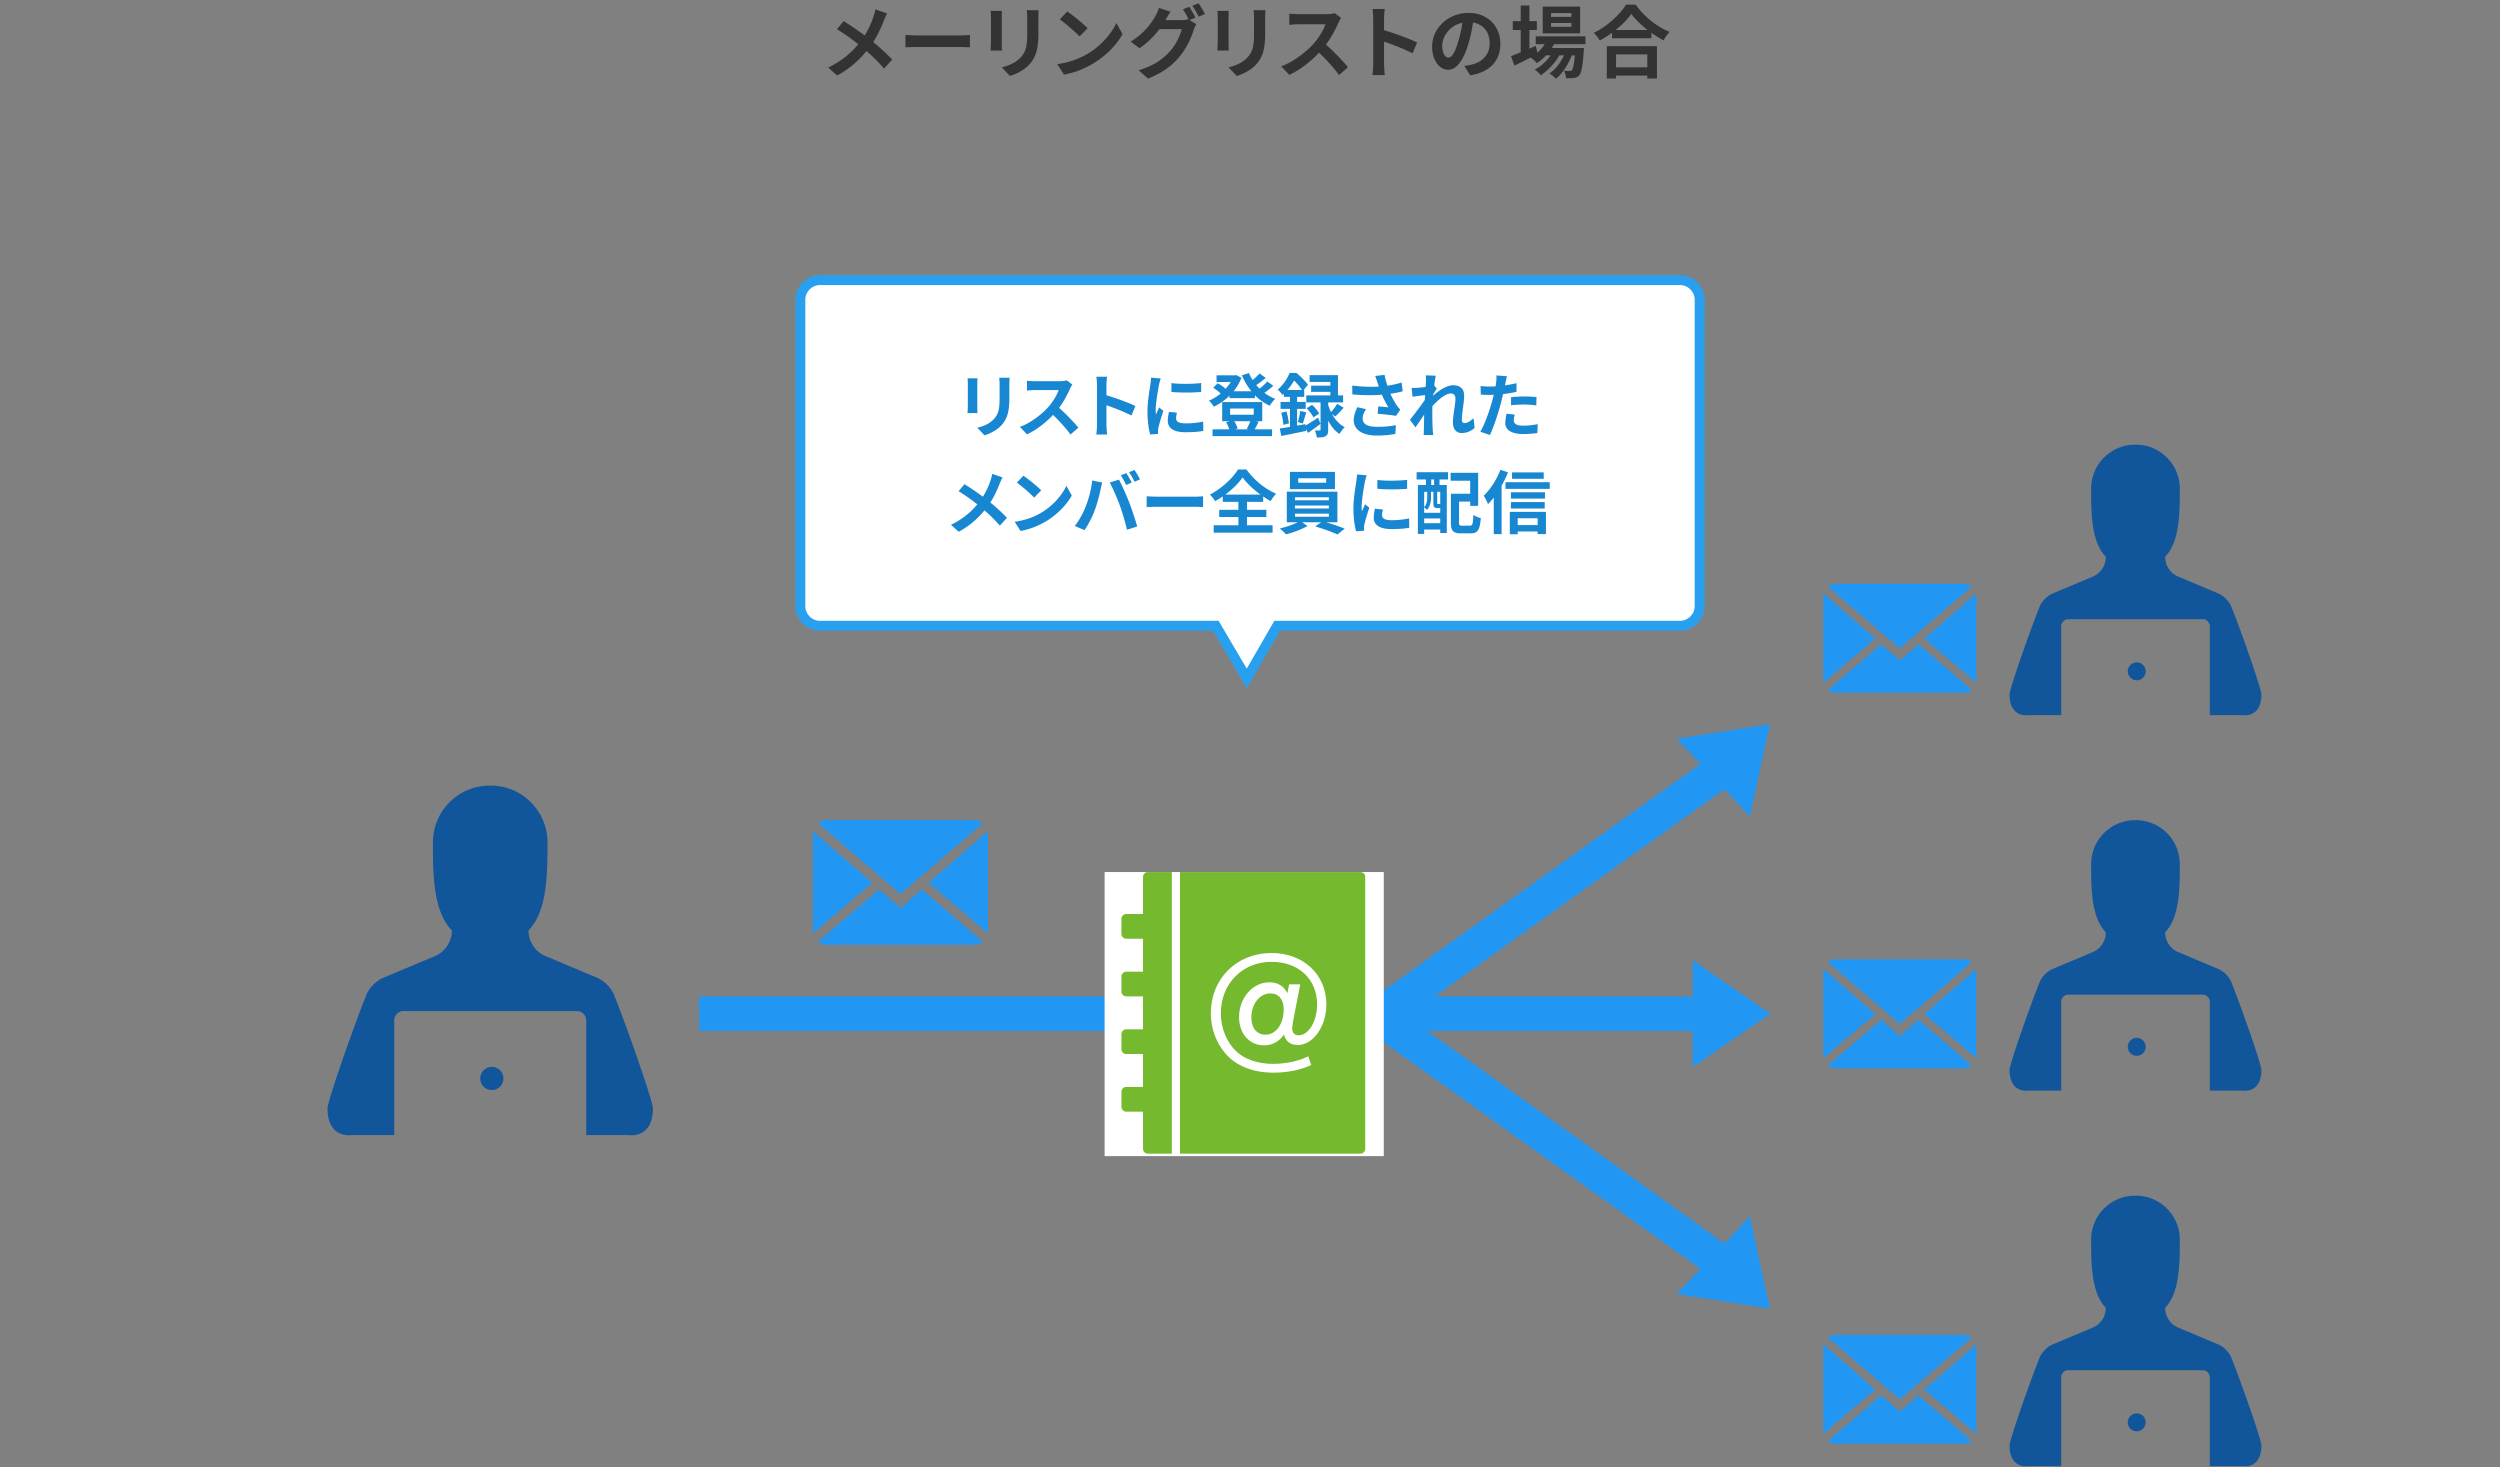
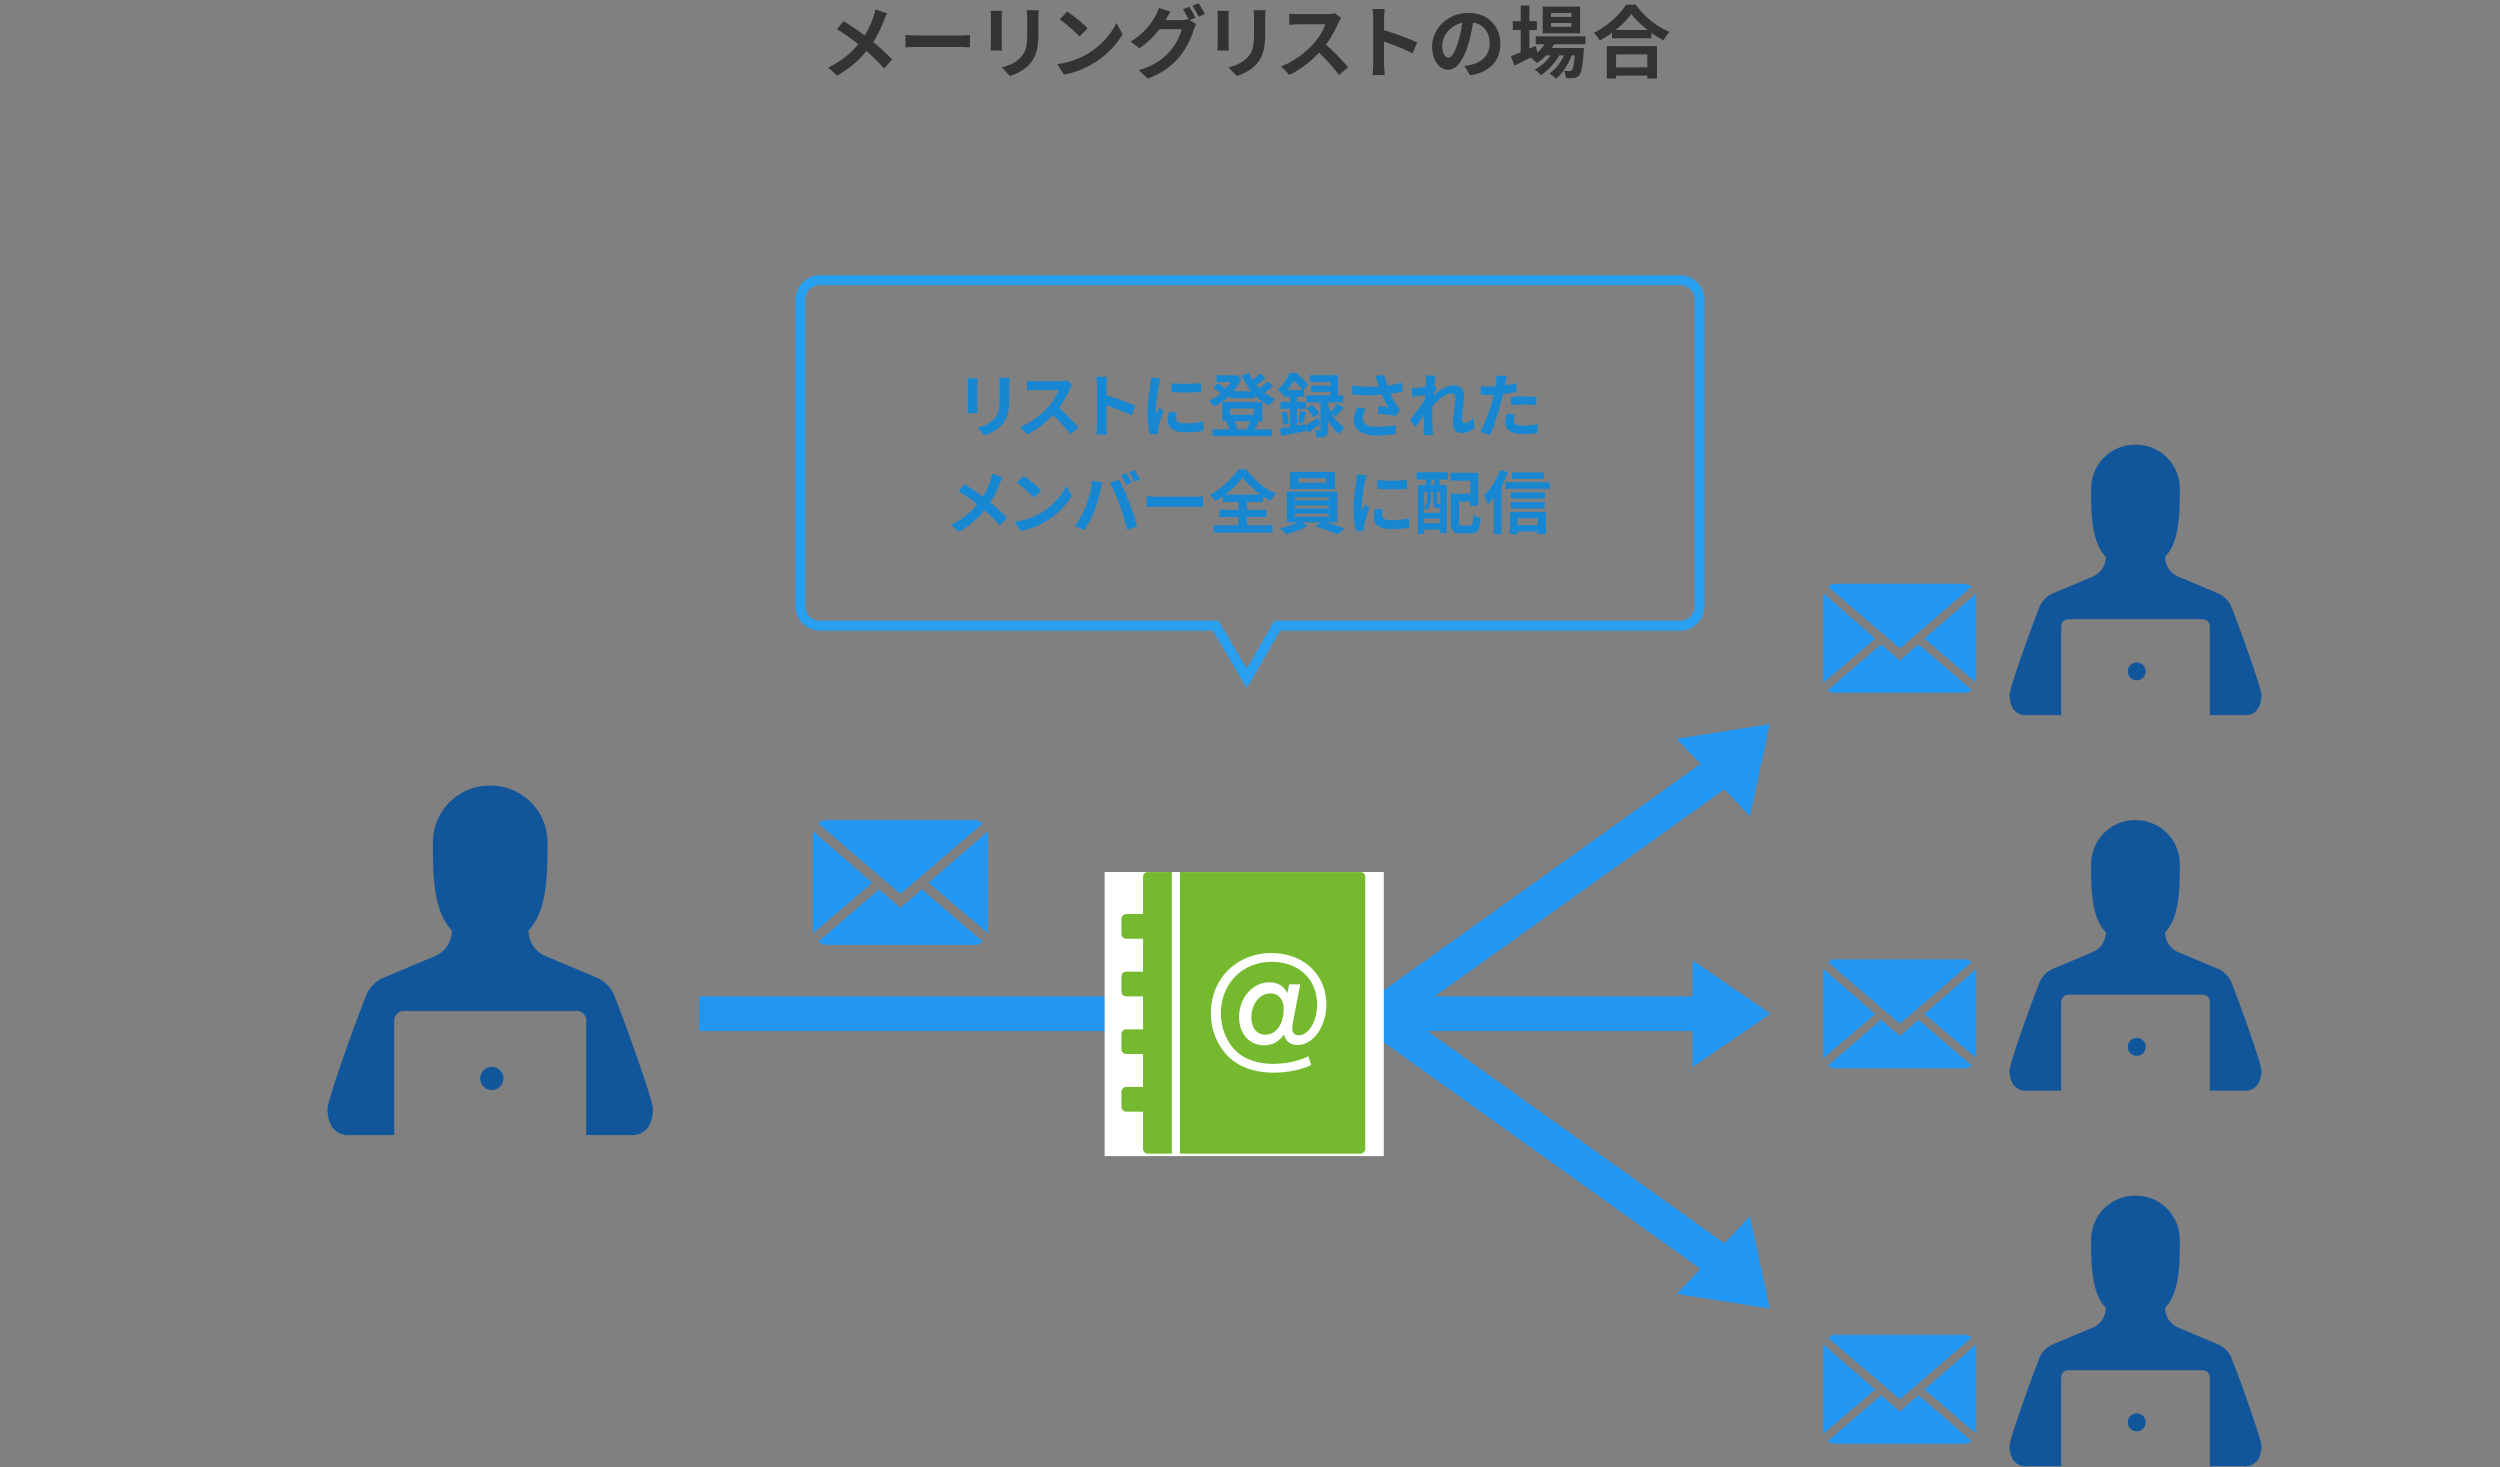
<svg xmlns="http://www.w3.org/2000/svg" version="1.1" x="0" y="0" width="506" height="297" viewBox="0 0 506 297" xml:space="preserve">
  <rect x="0" y="0" width="506" height="297" fill="#808080" stroke="none" />
  <style type="text/css">.st1{enable-background:new}.st2{fill:#fff}.st32{fill:#11569b}.st72{fill:#2196f3}</style>
  <g id="managed_x5F_ml">
    <g class="st1">
      <path d="M178.885 4.163c-.48 1.265-1.201 2.881-2.145 4.354 1.409 1.152 2.753 2.385 3.842 3.538l-1.649 1.824c-1.121-1.312-2.273-2.433-3.553-3.537-1.409 1.696-3.25 3.474-5.955 4.946l-1.792-1.617c2.609-1.265 4.498-2.817 6.082-4.722-1.152-.912-2.689-2.049-4.322-3.041l1.361-1.633c1.28.784 2.961 1.937 4.258 2.896.816-1.28 1.36-2.545 1.776-3.809.144-.417.32-1.057.384-1.473l2.385.832c-.208.37-.512 1.074-.672 1.442zm6.956 3.009h8.595c.752 0 1.457-.063 1.873-.096v2.513c-.384-.016-1.201-.079-1.873-.079h-8.595c-.913 0-1.985.031-2.577.079V7.076c.576.048 1.745.096 2.577.096zm16.913-3.745v5.41c0 .4.016 1.024.048 1.393h-2.321c.016-.304.08-.929.08-1.408V3.427c0-.304-.016-.864-.064-1.232h2.305c-.032.367-.048.72-.048 1.232zm7.411.24v3.169c0 3.441-.672 4.931-1.856 6.243-1.057 1.152-2.721 1.937-3.89 2.305l-1.665-1.761c1.584-.368 2.881-.977 3.841-2.017 1.104-1.201 1.312-2.401 1.312-4.898V3.667c0-.641-.032-1.152-.096-1.601h2.417c-.031.449-.063.96-.063 1.601zm9.966 7.219c2.737-1.616 4.818-4.065 5.826-6.227l1.249 2.257c-1.216 2.161-3.345 4.37-5.922 5.923-1.617.977-3.682 1.872-5.938 2.257L214 12.982c2.497-.351 4.578-1.168 6.131-2.096zm0-5.17l-1.633 1.665c-.832-.896-2.833-2.642-4.001-3.458l1.504-1.601c1.121.752 3.202 2.417 4.13 3.394zm21.826-2.145l-1.185.496 1.361.832c-.176.304-.4.752-.528 1.152-.432 1.425-1.344 3.554-2.801 5.33-1.521 1.873-3.441 3.329-6.45 4.53l-1.889-1.697c3.266-.976 5.042-2.368 6.451-3.97 1.088-1.232 2.017-3.169 2.273-4.354h-4.498c-1.073 1.393-2.465 2.802-4.05 3.874l-1.793-1.345c2.801-1.696 4.21-3.777 4.994-5.154a7.24 7.24 0 00.72-1.664l2.353.768c-.384.561-.8 1.281-.976 1.633-.016.032-.032.048-.048.08h3.201c.497 0 1.041-.08 1.393-.192l.112.064c-.32-.641-.769-1.488-1.168-2.064l1.265-.513c.399.577.975 1.602 1.263 2.194zm1.921-.736l-1.265.544c-.336-.673-.848-1.601-1.296-2.209l1.265-.513c.416.593 1.008 1.617 1.296 2.178zm4.78.592v5.41c0 .4.016 1.024.048 1.393h-2.321c.016-.304.08-.929.08-1.408V3.427c0-.304-.016-.864-.064-1.232h2.305c-.032.367-.048.72-.048 1.232zm7.411.24v3.169c0 3.441-.672 4.931-1.856 6.243-1.057 1.152-2.721 1.937-3.89 2.305l-1.665-1.761c1.585-.368 2.881-.977 3.842-2.017 1.104-1.201 1.312-2.401 1.312-4.898V3.667c0-.641-.032-1.152-.096-1.601h2.417c-.031.449-.064.96-.064 1.601zm14.816.96c-.544 1.249-1.44 2.962-2.513 4.402 1.584 1.376 3.521 3.425 4.466 4.578l-1.825 1.584c-1.04-1.44-2.529-3.073-4.033-4.529-1.697 1.792-3.826 3.457-6.019 4.497l-1.649-1.729c2.577-.96 5.058-2.913 6.563-4.594 1.056-1.2 2.033-2.785 2.385-3.922h-5.426c-.672 0-1.553.097-1.889.112V2.755c.432.063 1.409.111 1.889.111h5.65c.688 0 1.329-.096 1.649-.208l1.312.977a7.627 7.627 0 00-.56.992zm7.053-.88c0-.561-.048-1.36-.16-1.921h2.497c-.064.561-.144 1.265-.144 1.921v2.369c2.145.624 5.218 1.761 6.691 2.48l-.913 2.209c-1.648-.864-4.049-1.793-5.778-2.385v4.529c0 .465.08 1.585.144 2.241h-2.497c.096-.64.16-1.601.16-2.241V3.747zm19.634 11.492l-1.201-1.904c.608-.064 1.057-.16 1.489-.256 2.049-.48 3.649-1.953 3.649-4.29 0-2.209-1.201-3.857-3.361-4.226-.224 1.36-.497 2.833-.96 4.338-.96 3.233-2.337 5.218-4.082 5.218-1.777 0-3.25-1.953-3.25-4.658 0-3.697 3.201-6.851 7.347-6.851 3.969 0 6.466 2.753 6.466 6.242.001 3.378-2.064 5.763-6.097 6.387zm-4.402-3.585c.672 0 1.296-1.009 1.953-3.169.368-1.185.672-2.546.848-3.874-2.641.544-4.065 2.881-4.065 4.642 0 1.617.64 2.401 1.264 2.401zm21.362-2.705c-.128.256-.289.512-.448.769h6.499s-.016.432-.032.656c-.224 3.121-.48 4.401-.912 4.865-.304.368-.656.496-1.057.545-.368.048-.976.063-1.617.031-.032-.448-.192-1.088-.432-1.488.512.048.928.048 1.137.048.224 0 .352-.032.48-.176.224-.24.416-1.057.592-2.993h-.624c-.657 1.793-1.905 3.729-3.202 4.738a5.245 5.245 0 00-1.344-1.057c1.216-.769 2.289-2.193 2.977-3.682h-.944c-.864 1.536-2.353 3.137-3.746 4.018-.304-.368-.8-.849-1.249-1.12 1.185-.593 2.417-1.713 3.266-2.897h-.945a9.916 9.916 0 01-1.873 1.568c-.24-.304-.848-.864-1.249-1.12a674.485 674.485 0 01-3.281 1.633l-.704-1.921c.544-.208 1.216-.48 1.969-.784V6.068h-1.601V4.275h1.601V1.122h1.761v3.153h1.504v1.793h-1.504v3.777l1.28-.561.336 1.36a7.772 7.772 0 001.473-1.696h-1.809V7.349h10.068V8.95h-6.37zm5.282-2.209h-7.571V1.33h7.571v5.41zm-1.761-4.097h-4.129v.769h4.129v-.769zm0 2.016h-4.129v.769h4.129v-.769zM331.076.946c1.713 2.448 4.306 4.481 6.851 5.506a9.274 9.274 0 00-1.232 1.713 19.168 19.168 0 01-2.449-1.521v1.104h-7.971v-1.12a22.398 22.398 0 01-2.481 1.568 7.775 7.775 0 00-1.201-1.552c2.753-1.329 5.314-3.746 6.515-5.698h1.968zm-5.858 8.387h10.148v6.562h-1.953v-.592h-6.322v.592h-1.873V9.333zm8.243-3.265c-1.328-1.041-2.513-2.193-3.281-3.25-.752 1.072-1.873 2.209-3.185 3.25h6.466zm-6.37 4.946v2.609h6.322v-2.609h-6.322z" fill="#333" />
    </g>
    <g>
      <rect x="141.5" y="201.677" class="st72" width="205.077" height="7" />
      <polygon class="st72" points="358.335,205.177 342.591,215.977 342.591,194.377" />
      <rect x="270.558" y="177.588" transform="rotate(-35.558 313.165 181.098)" class="st72" width="85.163" height="7.001" />
      <polygon class="st72" points="358.223,146.562 354.185,165.223 339.36,149.514" />
      <rect x="309.851" y="187.637" transform="rotate(-54.437 313.343 230.47)" class="st72" width="7" height="85.685" />
      <polygon class="st72" points="358.223,264.854 354.185,246.193 339.36,261.902" />
      <path id="合体_24_00000090998980889574852450000003925195792273675677_" class="st72" d="M167.329 191.244a2.522 2.522 0 01-1.72-.675L177.938 180l4.312 3.774 4.312-3.774 12.322 10.569a2.505 2.505 0 01-1.713.675h-29.842zm20.61-12.562l12.033-10.467v20.692l-12.033-10.225zm-23.41-10.46l12.033 10.46-12.033 10.226v-20.686zm1.084-1.542a2.494 2.494 0 011.716-.68h29.842a2.506 2.506 0 011.72.674l-16.641 14.264-16.637-14.258z" />
      <rect x="223.576" y="176.5" class="st2" width="56.5" height="57.5" />
      <g>
        <g id="グループ_19658_00000150073162125768153400000005478957781968679338_" transform="translate(1258.434 1186.043)">
          <g id="グループ_19656-3_00000031192783770863421680000014306136101327510165_" transform="translate(-309.814 819.178)">
            <path id="パス_115635-2_00000175318229333378087040000000143725676057120408_" class="st32" d="M-824.41-1804.047a6.973 6.973 0 00-3.134-3.18l-10.882-4.573a5.62 5.62 0 01-3.218-5.094c3.678-3.806 3.858-10.883 3.834-17.727.057-6.349-5.043-11.542-11.392-11.599-.071 0-.133.008-.2.009s-.133-.009-.202-.009c-6.348.058-11.448 5.251-11.391 11.599-.026 6.844.154 13.921 3.834 17.727a5.623 5.623 0 01-3.218 5.094l-10.882 4.573a6.975 6.975 0 00-3.135 3.18c-2.445 6.085-7.691 20.898-7.938 23.112 0 6.386 4.986 5.445 4.986 5.445h8.521v-23.209c0-1.039.842-1.882 1.882-1.882h35.093c1.039 0 1.881.843 1.882 1.882v23.209h8.521s4.986.941 4.986-5.445c-.255-2.215-5.501-17.028-7.947-23.112z" />
            <circle id="楕円形_4457-2_00000106130882469696064670000017050637134763371166_" class="st32" cx="-849.073" cy="-1786.939" r="2.352" />
          </g>
        </g>
      </g>
      <path id="合体_24_00000013881141737755283740000002165841823232895128_" class="st72" d="M371.483 292.226c-.558 0-1.095-.21-1.503-.59l10.775-9.236 3.768 3.298 3.768-3.298 10.768 9.236a2.19 2.19 0 01-1.497.59h-26.079zm18.01-10.978l10.516-9.147v18.083l-10.516-8.936zm-20.457-9.141l10.516 9.141-10.516 8.936v-18.077zm.948-1.347a2.18 2.18 0 011.499-.594h26.078a2.192 2.192 0 011.503.589l-14.542 12.465-14.538-12.46z" />
      <g>
        <g id="グループ_19658_00000048469870014216242600000015495480596144865183_" transform="translate(1258.434 1186.043)">
          <g id="グループ_19656-3_00000158000749438926652380000008374813359253142672_" transform="translate(-309.814 819.178)">
            <path id="パス_115635-2_00000127746926459454791320000007180939142071633024_" class="st32" d="M-497.058-1730.581a5.393 5.393 0 00-2.426-2.461l-8.422-3.539a4.35 4.35 0 01-2.491-3.943c2.847-2.945 2.986-8.423 2.968-13.72a8.898 8.898 0 00-8.817-8.977c-.055 0-.103.006-.155.007-.052.001-.103-.007-.156-.007a8.898 8.898 0 00-8.816 8.977c-.02 5.297.119 10.774 2.968 13.72a4.353 4.353 0 01-2.491 3.943l-8.422 3.539a5.393 5.393 0 00-2.426 2.461c-1.893 4.71-5.953 16.174-6.144 17.888 0 4.943 3.859 4.214 3.859 4.214h6.594v-17.963c0-.804.652-1.456 1.456-1.456h27.16c.804 0 1.456.652 1.456 1.456v17.962h6.594s3.859.728 3.859-4.214c-.195-1.713-4.256-13.178-6.148-17.887z" />
            <circle id="楕円形_4457-2_00000148637579996662786480000003013547723171030659_" class="st32" cx="-516.146" cy="-1717.34" r="1.821" />
          </g>
        </g>
      </g>
      <path id="合体_24_00000137848108481734178090000005209963162432276106_" class="st72" d="M371.483 216.226a2.2 2.2 0 01-1.503-.59l10.775-9.236 3.768 3.298 3.768-3.298 10.768 9.236a2.19 2.19 0 01-1.497.59h-26.079zm18.01-10.978l10.516-9.147v18.083l-10.516-8.936zm-20.457-9.141l10.516 9.141-10.516 8.936v-18.077zm.948-1.347a2.18 2.18 0 011.499-.594h26.078a2.192 2.192 0 011.503.589l-14.542 12.465-14.538-12.46z" />
      <g>
        <g id="グループ_19658_00000026124078080383145060000014888297869464567963_" transform="translate(1258.434 1186.043)">
          <g id="グループ_19656-3_00000054240588642896399830000001554412240031790232_" transform="translate(-309.814 819.178)">
            <path id="パス_115635-2_00000140693733873978862810000006051998885088201096_" class="st32" d="M-497.058-1806.581a5.393 5.393 0 00-2.426-2.461l-8.422-3.539a4.35 4.35 0 01-2.491-3.943c2.847-2.945 2.986-8.423 2.968-13.72a8.898 8.898 0 00-8.817-8.977c-.055 0-.103.006-.155.007-.052.001-.103-.007-.156-.007a8.898 8.898 0 00-8.816 8.977c-.02 5.297.119 10.774 2.968 13.72a4.353 4.353 0 01-2.491 3.943l-8.422 3.539a5.393 5.393 0 00-2.426 2.461c-1.893 4.71-5.953 16.174-6.144 17.888 0 4.943 3.859 4.214 3.859 4.214h6.594v-17.963c0-.804.652-1.456 1.456-1.456h27.16c.804 0 1.456.652 1.456 1.456v17.962h6.594s3.859.728 3.859-4.214c-.195-1.713-4.256-13.178-6.148-17.887z" />
            <circle id="楕円形_4457-2_00000109028831685906627170000014403696578938597032_" class="st32" cx="-516.146" cy="-1793.34" r="1.821" />
          </g>
        </g>
      </g>
      <path id="合体_24_00000049196821483567988560000001605981273906038698_" class="st72" d="M371.483 140.226a2.2 2.2 0 01-1.503-.59l10.775-9.236 3.768 3.298 3.768-3.298 10.768 9.236a2.19 2.19 0 01-1.497.59h-26.079zm18.01-10.978l10.516-9.147v18.083l-10.516-8.936zm-20.457-9.141l10.516 9.141-10.516 8.936v-18.077zm.948-1.347a2.18 2.18 0 011.499-.594h26.078a2.192 2.192 0 011.503.589l-14.542 12.465-14.538-12.46z" />
      <g>
        <g id="グループ_19658_00000038413426789569654470000008698010678476144003_" transform="translate(1258.434 1186.043)">
          <g id="グループ_19656-3_00000106852899411237355280000009771275893920670082_" transform="translate(-309.814 819.178)">
            <path id="パス_115635-2_00000094612481598436166620000010676492827655848119_" class="st32" d="M-497.058-1882.581a5.393 5.393 0 00-2.426-2.461l-8.422-3.539a4.35 4.35 0 01-2.491-3.943c2.847-2.945 2.986-8.423 2.968-13.72a8.898 8.898 0 00-8.817-8.977c-.055 0-.103.006-.155.007-.052.001-.103-.007-.156-.007a8.898 8.898 0 00-8.816 8.977c-.02 5.297.119 10.774 2.968 13.72a4.353 4.353 0 01-2.491 3.943l-8.422 3.539a5.393 5.393 0 00-2.426 2.461c-1.893 4.71-5.953 16.174-6.144 17.888 0 4.943 3.859 4.214 3.859 4.214h6.594v-17.963c0-.804.652-1.456 1.456-1.456h27.16c.804 0 1.456.652 1.456 1.456v17.962h6.594s3.859.728 3.859-4.214c-.195-1.713-4.256-13.178-6.148-17.887z" />
            <circle id="楕円形_4457-2_00000109724215734735747820000015953776733834042284_" class="st32" cx="-516.146" cy="-1869.34" r="1.821" />
          </g>
        </g>
      </g>
      <g>
        <g>
          <path d="M232.319 176.5c-.536 0-.971.448-.971 1v7.5h-3.4c-.536 0-.971.448-.971 1v3c0 .552.435 1 .971 1h3.4v6.667h-3.4c-.536 0-.971.448-.971 1v3c0 .552.435 1 .971 1h3.4v6.667h-3.4c-.536 0-.971.448-.971 1v3c0 .552.435 1 .971 1h3.4V220h-3.4c-.536 0-.971.448-.971 1v3c0 .552.435 1 .971 1h3.4v7.5c0 .552.435 1 .971 1h4.857v-57h-4.857zm43.007 0h-36.5v57h36.5a1 1 0 001-1v-55a1 1 0 00-1-1z" fill="#75b92e" />
        </g>
        <g>
          <path class="st2" d="M261.756 206.506c-.123.646-.215 1.229-.215 1.659 0 .86.492 1.383 1.291 1.383 2.028 0 3.75-2.857 3.75-6.207 0-5.163-3.719-8.667-9.219-8.667-5.9 0-10.265 4.426-10.265 10.418 0 3.012 1.199 5.932 3.196 7.775 1.69 1.567 4.364 2.458 7.345 2.458 2.428 0 4.948-.491 6.761-1.352.246-.093.277-.123.399-.185l.584 1.782c-2.212 1.015-4.855 1.537-7.59 1.537-4.149 0-7.529-1.322-9.681-3.78-1.967-2.243-3.042-5.163-3.042-8.236 0-7.007 5.225-12.2 12.293-12.2 6.453 0 11.094 4.364 11.094 10.418 0 4.426-2.674 8.205-5.777 8.205-1.506 0-2.458-.737-2.797-2.12-1.014 1.444-2.366 2.182-4.056 2.182-2.95 0-5.04-2.366-5.04-5.716 0-3.872 2.735-7.037 6.115-7.037 1.752 0 2.95.737 3.657 2.212l.369-1.812h2.244l-1.416 7.283zm-4.641-5.44c-2.151 0-3.841 2.151-3.841 4.855 0 2.151 1.106 3.503 2.858 3.503 2.151 0 3.688-2.182 3.688-5.162-.001-1.997-1.014-3.196-2.705-3.196z" />
        </g>
      </g>
    </g>
    <g id="合体_65_00000183236541623239974930000015421681262956786846_">
-       <path class="st2" d="M268.569 128.317l-5.98-10.168-.29-.493h-80.082c-2.205 0-4-1.794-4-4V51.695c0-2.206 1.794-4 4-4h174.01c2.206 0 4 1.795 4 4v61.961c0 2.205-1.795 4-4 4h-81.503l-.289.5-5.866 10.161z" transform="translate(-16.223 9)" />
      <path d="M268.561 126.331l5.586-9.675h82.08c1.654 0 3-1.346 3-3V51.695c0-1.654-1.346-3-3-3h-174.01a3.003 3.003 0 00-2.999 3v61.961c0 1.654 1.346 3 2.999 3h80.654l5.69 9.675m.016 3.972l-6.85-11.647h-79.51a4.999 4.999 0 01-4.999-5V51.695c0-2.762 2.238-5 4.999-5h174.01a5 5 0 015 5v61.961a5 5 0 01-5 5h-80.926l-6.724 11.647z" fill="#29a0ef" transform="translate(-16.223 9)" />
    </g>
    <g class="st1">
      <path d="M197.808 77.65v4.735c0 .35.014.896.042 1.219h-2.031c.014-.267.069-.812.069-1.233V77.65a9.94 9.94 0 00-.056-1.078h2.018c-.028.323-.042.63-.042 1.078zm6.485.211v2.773c0 3.012-.589 4.314-1.625 5.463-.925 1.008-2.382 1.694-3.404 2.017l-1.456-1.541c1.387-.321 2.521-.854 3.361-1.765.967-1.051 1.148-2.101 1.148-4.286v-2.661c0-.561-.027-1.009-.084-1.401h2.115c-.027.393-.055.841-.055 1.401zm12.265.84c-.477 1.093-1.261 2.592-2.199 3.853 1.387 1.204 3.081 2.997 3.908 4.006l-1.598 1.387c-.91-1.261-2.213-2.689-3.529-3.964-1.485 1.568-3.348 3.025-5.267 3.936l-1.443-1.513c2.255-.84 4.427-2.549 5.743-4.02.925-1.051 1.779-2.438 2.087-3.433h-4.748c-.589 0-1.359.084-1.653.099v-1.989c.378.056 1.232.098 1.653.098h4.944c.603 0 1.163-.084 1.443-.182l1.148.854a6.74 6.74 0 00-.489.868zm5.47-.77c0-.49-.042-1.19-.14-1.681h2.185c-.056.49-.126 1.106-.126 1.681v2.073c1.877.547 4.566 1.541 5.855 2.172l-.799 1.933c-1.442-.757-3.544-1.569-5.057-2.087v3.964c0 .406.07 1.387.126 1.961h-2.185c.084-.561.14-1.4.14-1.961v-8.055zm12.557-.084c-.182.938-.672 3.74-.672 5.141 0 .267.014.631.056.911.21-.477.435-.967.631-1.429l.868.687c-.393 1.162-.854 2.689-1.009 3.432a4.21 4.21 0 00-.069.658c0 .154.014.378.027.574l-1.625.112c-.279-.967-.546-2.676-.546-4.581 0-2.101.435-4.468.589-5.547.042-.392.126-.924.14-1.372l1.961.168c-.112.294-.294.994-.351 1.246zm3.46 6.849c0 .616.532.995 1.962.995 1.246 0 2.283-.112 3.516-.364l.027 1.891c-.91.168-2.03.267-3.613.267-2.409 0-3.572-.854-3.572-2.298 0-.546.084-1.106.238-1.82l1.611.153c-.112.462-.169.798-.169 1.176zm5.072-7.172v1.808c-1.723.154-4.259.168-6.023 0v-1.793c1.722.238 4.51.168 6.023-.015zm14.602.561a21.881 21.881 0 01-1.808 1.429c.673.49 1.415.911 2.199 1.219-.378.309-.854.952-1.106 1.387a9.96 9.96 0 01-2.998-2.115v.574h-5.154v-.476a12.305 12.305 0 01-3.166 2.213c-.224-.364-.658-.938-.994-1.219.812-.336 1.625-.841 2.367-1.442-.393-.393-.994-.854-1.499-1.177l.911-.911c.532.309 1.19.743 1.582 1.135a8.78 8.78 0 001.051-1.387h-2.871V75.97h3.67l.28-.069 1.078.56a9.419 9.419 0 01-1.583 2.731h3.601a13.533 13.533 0 01-1.92-3.235l1.43-.448c.21.49.448.967.742 1.415a11.8 11.8 0 001.4-1.331l1.261.896a26.172 26.172 0 01-1.919 1.457c.21.252.435.49.658.714.574-.448 1.177-.994 1.569-1.442l1.219.867zm-2.956 7.284c-.294.574-.574 1.12-.812 1.526h3.516v1.373H245.42v-1.373h3.39a6.703 6.703 0 00-.645-1.456l.729-.183h-1.526v-3.88h8.11v3.88h-1.261l.546.113zm-5.785-1.429h4.776v-1.247h-4.776v1.247zm.841 1.317c.308.477.56 1.064.672 1.485l-.532.153h2.76l-.378-.084c.237-.42.532-1.05.728-1.555h-3.25zm14.42.868c.7-.406 1.625-.994 2.535-1.597l.505 1.261a63.793 63.793 0 01-2.521 1.821l-.463-.799.042.406c-1.736.364-3.586.757-5 1.022l-.309-1.513c.589-.084 1.289-.196 2.06-.322V82.75h-1.905v-1.401h1.905v-1.022h-1.233v-.63c-.084.084-.182.168-.266.252-.21-.322-.673-.868-.995-1.079 1.177-.994 1.989-2.311 2.424-3.39h1.373c.826.687 1.849 1.681 2.339 2.409l-.883 1.051h.126v1.387h-1.442v1.022h1.737v1.401h-1.737v3.39l1.681-.294.027.279zm-3.853-2.843c.225.771.421 1.765.49 2.409l-1.12.308c-.028-.672-.224-1.681-.435-2.451l1.065-.266zm3.138-4.343c-.392-.574-1.008-1.358-1.597-1.919-.35.603-.798 1.261-1.358 1.919h2.955zm-.84 6.5c.182-.617.406-1.611.49-2.27l1.204.294c-.252.784-.476 1.681-.686 2.255l-1.008-.279zm6.934-1.583c.588 1.036 1.429 2.017 2.563 2.605-.336.294-.826.938-1.064 1.372-.995-.644-1.751-1.652-2.298-2.703v1.835c0 .7-.098 1.093-.532 1.316-.434.238-.98.267-1.765.267-.042-.42-.21-1.009-.393-1.443.393.028.812.015.953.015.154 0 .196-.042.196-.183v-5.49h-2.886v-1.415h4.874v-.715h-3.894v-1.261h3.894V77.3h-4.202v-1.373h5.743v4.104h1.037v1.415h-3.026v.462c.141.477.322.994.575 1.499.434-.477.952-1.163 1.26-1.682l1.303.799c-.56.645-1.19 1.303-1.681 1.765l-.657-.433zm-4.063-1.918c.561.49 1.177 1.232 1.443 1.765l-1.163.771c-.238-.519-.84-1.289-1.373-1.835l1.093-.701zm12.782-5.842l1.892-.224c.14.742.35 1.499.588 2.199a20.962 20.962 0 002.872-.645l.224 1.765c-.714.21-1.61.379-2.493.505.406.91.896 1.778 1.246 2.283.238.35.505.658.757.938l-.868 1.261c-.785-.154-2.55-.337-3.727-.435l.141-1.484c.687.056 1.61.14 2.045.168a18.376 18.376 0 01-1.316-2.536c-1.667.127-3.586.141-5.981-.056l-.028-1.793c2.102.252 3.895.294 5.379.196-.112-.322-.196-.616-.28-.854-.114-.322-.268-.825-.451-1.288zm-2.535 8.615c0 1.177 1.051 1.681 2.97 1.681 1.526 0 2.76-.14 3.754-.336l-.098 1.765c-.799.154-2.06.336-3.769.336-2.857-.014-4.664-1.12-4.664-3.138 0-.854.266-1.652.742-2.605l1.751.406c-.447.658-.686 1.275-.686 1.891zm12.753-8.741l2.045.07c-.084.393-.21 1.106-.308 1.975l.518.673c-.195.252-.476.714-.714 1.078-.014.099-.014.196-.028.309 1.106-.967 2.718-2.102 4.076-2.102 1.513 0 2.199.896 2.199 2.073 0 1.457-.462 3.517-.462 4.959 0 .364.182.63.532.63.519 0 1.177-.364 1.821-1.008l.224 1.975a3.732 3.732 0 01-2.633 1.037c-1.051 0-1.751-.757-1.751-2.115 0-1.513.504-3.572.504-4.847 0-.687-.364-1.037-.952-1.037-1.037 0-2.55 1.289-3.698 2.55-.015.392-.028.771-.028 1.135 0 1.148 0 2.325.084 3.642.015.252.057.757.099 1.079h-1.934c.028-.322.042-.812.042-1.037.028-1.093.042-1.905.057-3.082-.589.883-1.275 1.905-1.766 2.563l-1.106-1.526c.799-.98 2.199-2.83 2.998-4.006.027-.322.056-.659.069-.995-.686.084-1.765.225-2.549.336l-.183-1.793c.406.015.729.015 1.219-.014a26.206 26.206 0 001.625-.182c.028-.532.056-.925.056-1.079 0-.407.014-.827-.056-1.261zm16.158 1.499c-.028.154-.07.336-.112.532a26.567 26.567 0 002.339-.448v1.751c-.84.196-1.793.351-2.731.462a33.373 33.373 0 01-.42 1.793c-.504 1.961-1.442 4.819-2.228 6.486l-1.946-.659c.84-1.4 1.904-4.342 2.423-6.303.098-.379.21-.771.294-1.177-.322.014-.63.027-.924.027a27.2 27.2 0 01-1.695-.056l-.042-1.751c.714.084 1.19.112 1.765.112.406 0 .827-.014 1.261-.042.057-.309.099-.574.126-.799.057-.518.084-1.093.042-1.414l2.144.168c-.114.379-.24 1.009-.296 1.318zm1.681 7.606c0 .616.42 1.078 1.919 1.078.938 0 1.905-.112 2.914-.294l-.07 1.793c-.784.098-1.737.196-2.857.196-2.354 0-3.628-.812-3.628-2.228 0-.645.14-1.316.252-1.877l1.667.168c-.113.394-.197.856-.197 1.164zm2.129-4.833c.799 0 1.639.042 2.466.126l-.042 1.681a20.558 20.558 0 00-2.409-.168c-.953 0-1.821.042-2.704.141v-1.639a31.447 31.447 0 012.689-.141zM202.326 97.895c-.42 1.106-1.05 2.521-1.877 3.811 1.233 1.009 2.409 2.087 3.362 3.096l-1.443 1.597a28.218 28.218 0 00-3.109-3.096c-1.232 1.484-2.844 3.04-5.211 4.328l-1.568-1.415c2.283-1.106 3.936-2.465 5.322-4.132-1.008-.799-2.353-1.793-3.782-2.661l1.191-1.429a56.95 56.95 0 013.726 2.535c.715-1.121 1.19-2.228 1.555-3.334.126-.364.28-.925.337-1.289l2.087.729c-.184.321-.45.937-.59 1.26zm8.413 5.883c2.395-1.415 4.216-3.559 5.099-5.449l1.092 1.975c-1.064 1.892-2.927 3.824-5.183 5.184-1.414.854-3.222 1.639-5.196 1.975l-1.177-1.849c2.184-.309 4.005-1.023 5.365-1.836zm0-4.524l-1.43 1.456c-.728-.784-2.479-2.311-3.501-3.025l1.316-1.4c.981.657 2.802 2.114 3.615 2.969zm10.316-2.004l2.045.421c-.126.406-.28 1.093-.336 1.4-.196.98-.701 2.914-1.191 4.217-.504 1.358-1.33 2.955-2.073 4.006l-1.961-.826c.883-1.149 1.709-2.662 2.186-3.895.629-1.568 1.162-3.544 1.33-5.323zm3.558.421l1.863-.603c.574 1.078 1.541 3.235 2.073 4.595.49 1.261 1.232 3.502 1.624 4.889l-2.072.672c-.393-1.667-.896-3.432-1.457-4.944-.532-1.471-1.443-3.545-2.031-4.609zm4.454 0l-1.12.49c-.294-.574-.715-1.415-1.093-1.947l1.106-.462c.351.518.841 1.4 1.107 1.919zm1.682-.645l-1.121.477c-.28-.574-.742-1.401-1.12-1.919l1.106-.463c.364.532.882 1.415 1.135 1.905zm3.591 3.502h7.522c.658 0 1.274-.056 1.639-.084v2.199c-.336-.015-1.051-.07-1.639-.07h-7.522c-.799 0-1.737.028-2.255.07v-2.199c.504.042 1.527.084 2.255.084zm18.048 5.785h5.183v1.499h-11.92v-1.499h5.001v-1.667h-3.881v-1.457h3.881v-1.61h-3.166v-1.106a17.93 17.93 0 01-1.555.966 6.185 6.185 0 00-1.051-1.345c2.396-1.204 4.65-3.361 5.687-5.07h1.724c1.499 2.129 3.782 3.964 5.995 4.902-.435.448-.799.98-1.106 1.499a17.86 17.86 0 01-1.513-.938v1.093h-3.278v1.61h3.922v1.457h-3.922v1.666zm2.732-6.205c-1.457-1.065-2.802-2.34-3.614-3.475-.798 1.135-2.045 2.396-3.501 3.475h7.115zm13.299 5.603c1.316.393 2.787.896 3.754 1.289l-1.471 1.177c-1.078-.505-3.012-1.191-4.496-1.625l1.177-.841h-3.824l1.078.757c-1.135.658-2.928 1.33-4.342 1.681-.309-.351-.883-.868-1.261-1.19 1.219-.267 2.661-.771 3.613-1.247h-2.199V99.52h10.24v6.191h-2.269zm1.78-6.71h-9.119V95.5h9.119v3.501zm-8.097 2.256h6.863v-.603h-6.863v.603zm0 1.652h6.863v-.588h-6.863v.588zm0 1.682h6.863v-.617h-6.863v.617zm6.317-7.789h-5.659v.911h5.659v-.911zm7.851.644c-.182.938-.672 3.74-.672 5.141 0 .267.014.631.056.911.211-.477.435-.967.631-1.429l.868.687c-.392 1.162-.854 2.689-1.009 3.432a4.21 4.21 0 00-.069.658c0 .154.014.378.027.574l-1.625.112c-.279-.967-.546-2.676-.546-4.581 0-2.101.435-4.468.588-5.547.043-.392.127-.924.141-1.372l1.961.168c-.113.294-.294.994-.351 1.246zm3.46 6.85c0 .616.532.995 1.961.995 1.247 0 2.284-.112 3.517-.364l.027 1.891c-.91.168-2.03.267-3.613.267-2.409 0-3.572-.854-3.572-2.298 0-.546.084-1.106.238-1.82l1.61.153c-.111.462-.168.798-.168 1.176zm5.071-7.172v1.808c-1.723.154-4.259.168-6.023 0v-1.793c1.722.238 4.511.168 6.023-.015zm1.925-1.555h6.36v1.471h-1.724v1.121h1.471v9.721h-1.33v-.7h-3.25v.883h-1.274v-9.903h1.625V97.04h-1.892l.014-1.471zm4.175 7.256c-.603 0-.784-.182-.784-1.008v-2.27h-.477v1.106c0 .784-.154 1.821-.799 2.55a3.541 3.541 0 00-.588-.519v1.106h3.25v-.967h-.602zm-2.648-3.277v3.096c.546-.603.616-1.373.616-2.003v-1.093h-.616zm3.25 6.346v-.953h-3.25v.953h3.25zm-1.247-8.854h-.574v1.121h.574V97.04zm1.247 2.508h-.616v2.27c0 .182.014.195.111.195h.253c.126 0 .153 0 .182-.042a.306.306 0 00.07.057v-2.48zm6.009 6.849c.532 0 .616-.336.7-2.186.364.267 1.064.561 1.499.658-.168 2.368-.616 3.082-2.059 3.082h-1.947c-1.555 0-2.045-.477-2.045-2.199v-5.813h3.908v-2.633h-3.965v-1.611h5.575v6.696h-1.61v-.869h-2.256v4.217c0 .588.084.658.631.658h1.569zm7.711-10.799a22.726 22.726 0 01-1.303 2.703v9.806h-1.583v-7.396c-.378.49-.771.925-1.163 1.317-.153-.393-.588-1.303-.868-1.695 1.331-1.261 2.619-3.25 3.376-5.238l1.541.503zm8.446 2.003v1.345h-8.965v-1.345h8.965zm-8.082 6.009h7.312v4.482h-1.681v-.519h-4.034v.561h-1.597v-4.524zm7.116-2.689h-6.892v-1.289h6.892v1.289zm-6.892.7h6.836v1.303h-6.836v-1.303zm6.64-4.707h-6.415v-1.303h6.415v1.303zm-5.267 7.984v1.373h4.034v-1.373h-4.034z" fill="#1887d1" />
    </g>
  </g>
</svg>